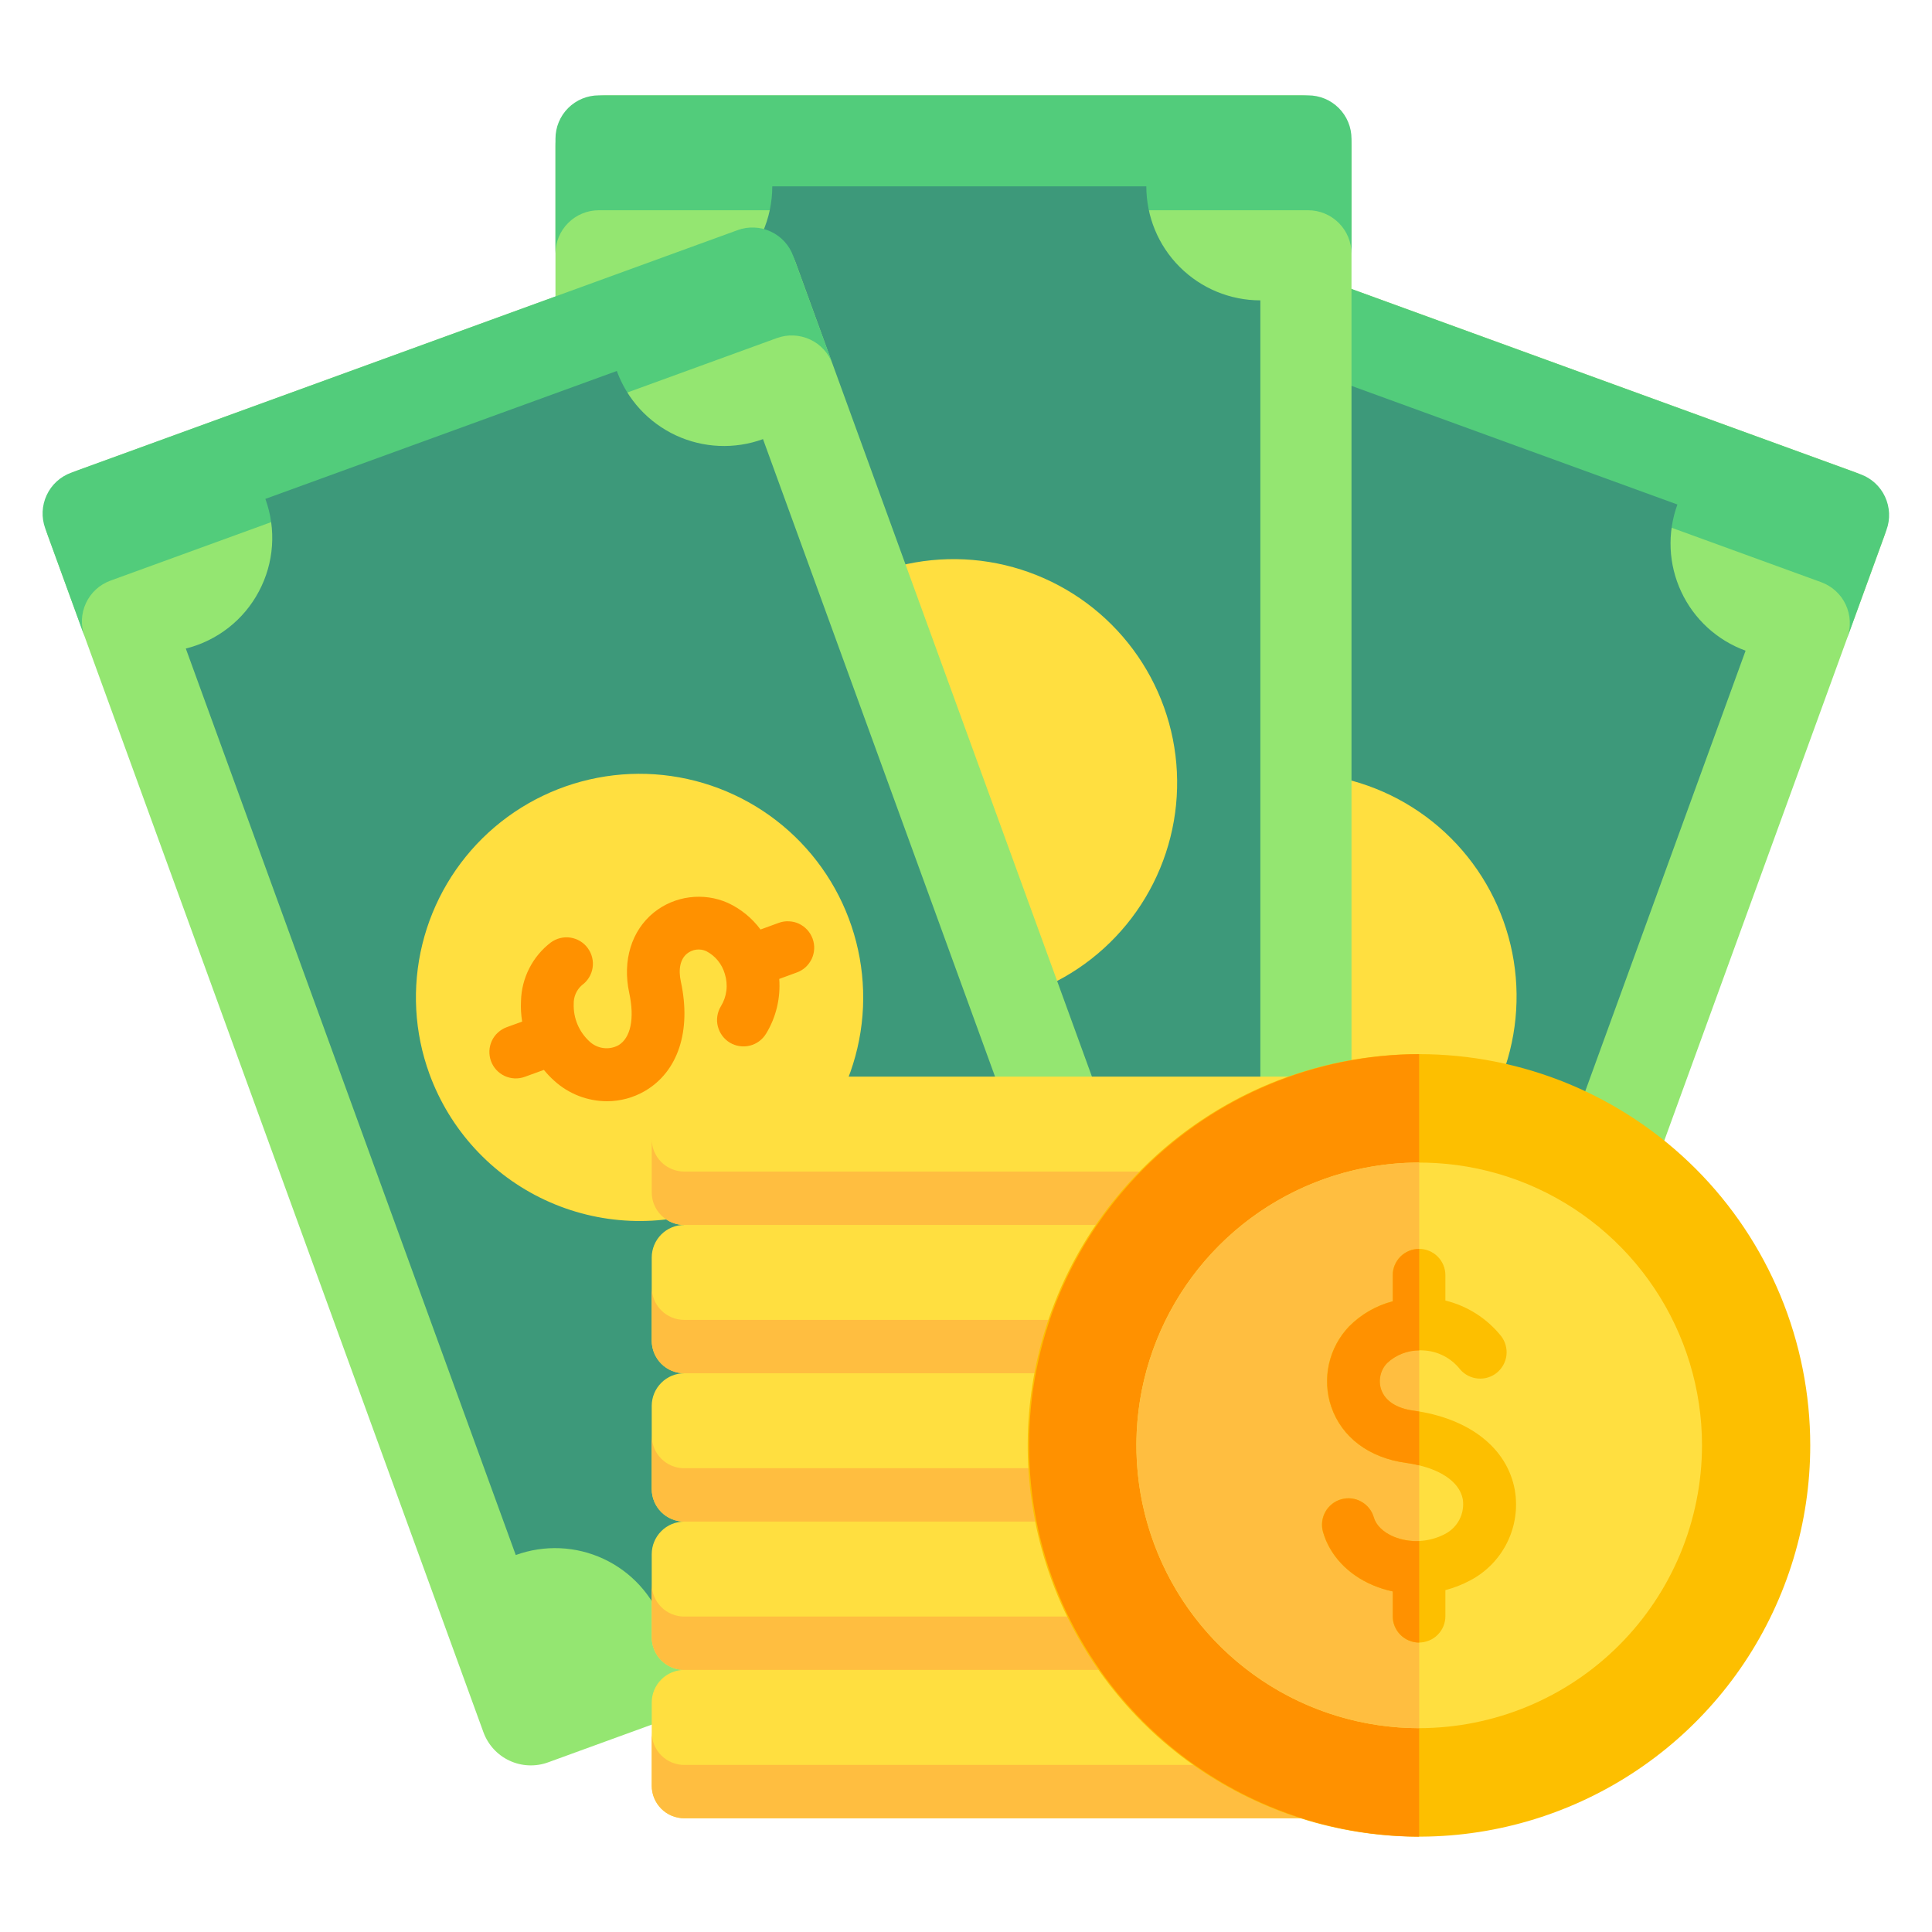
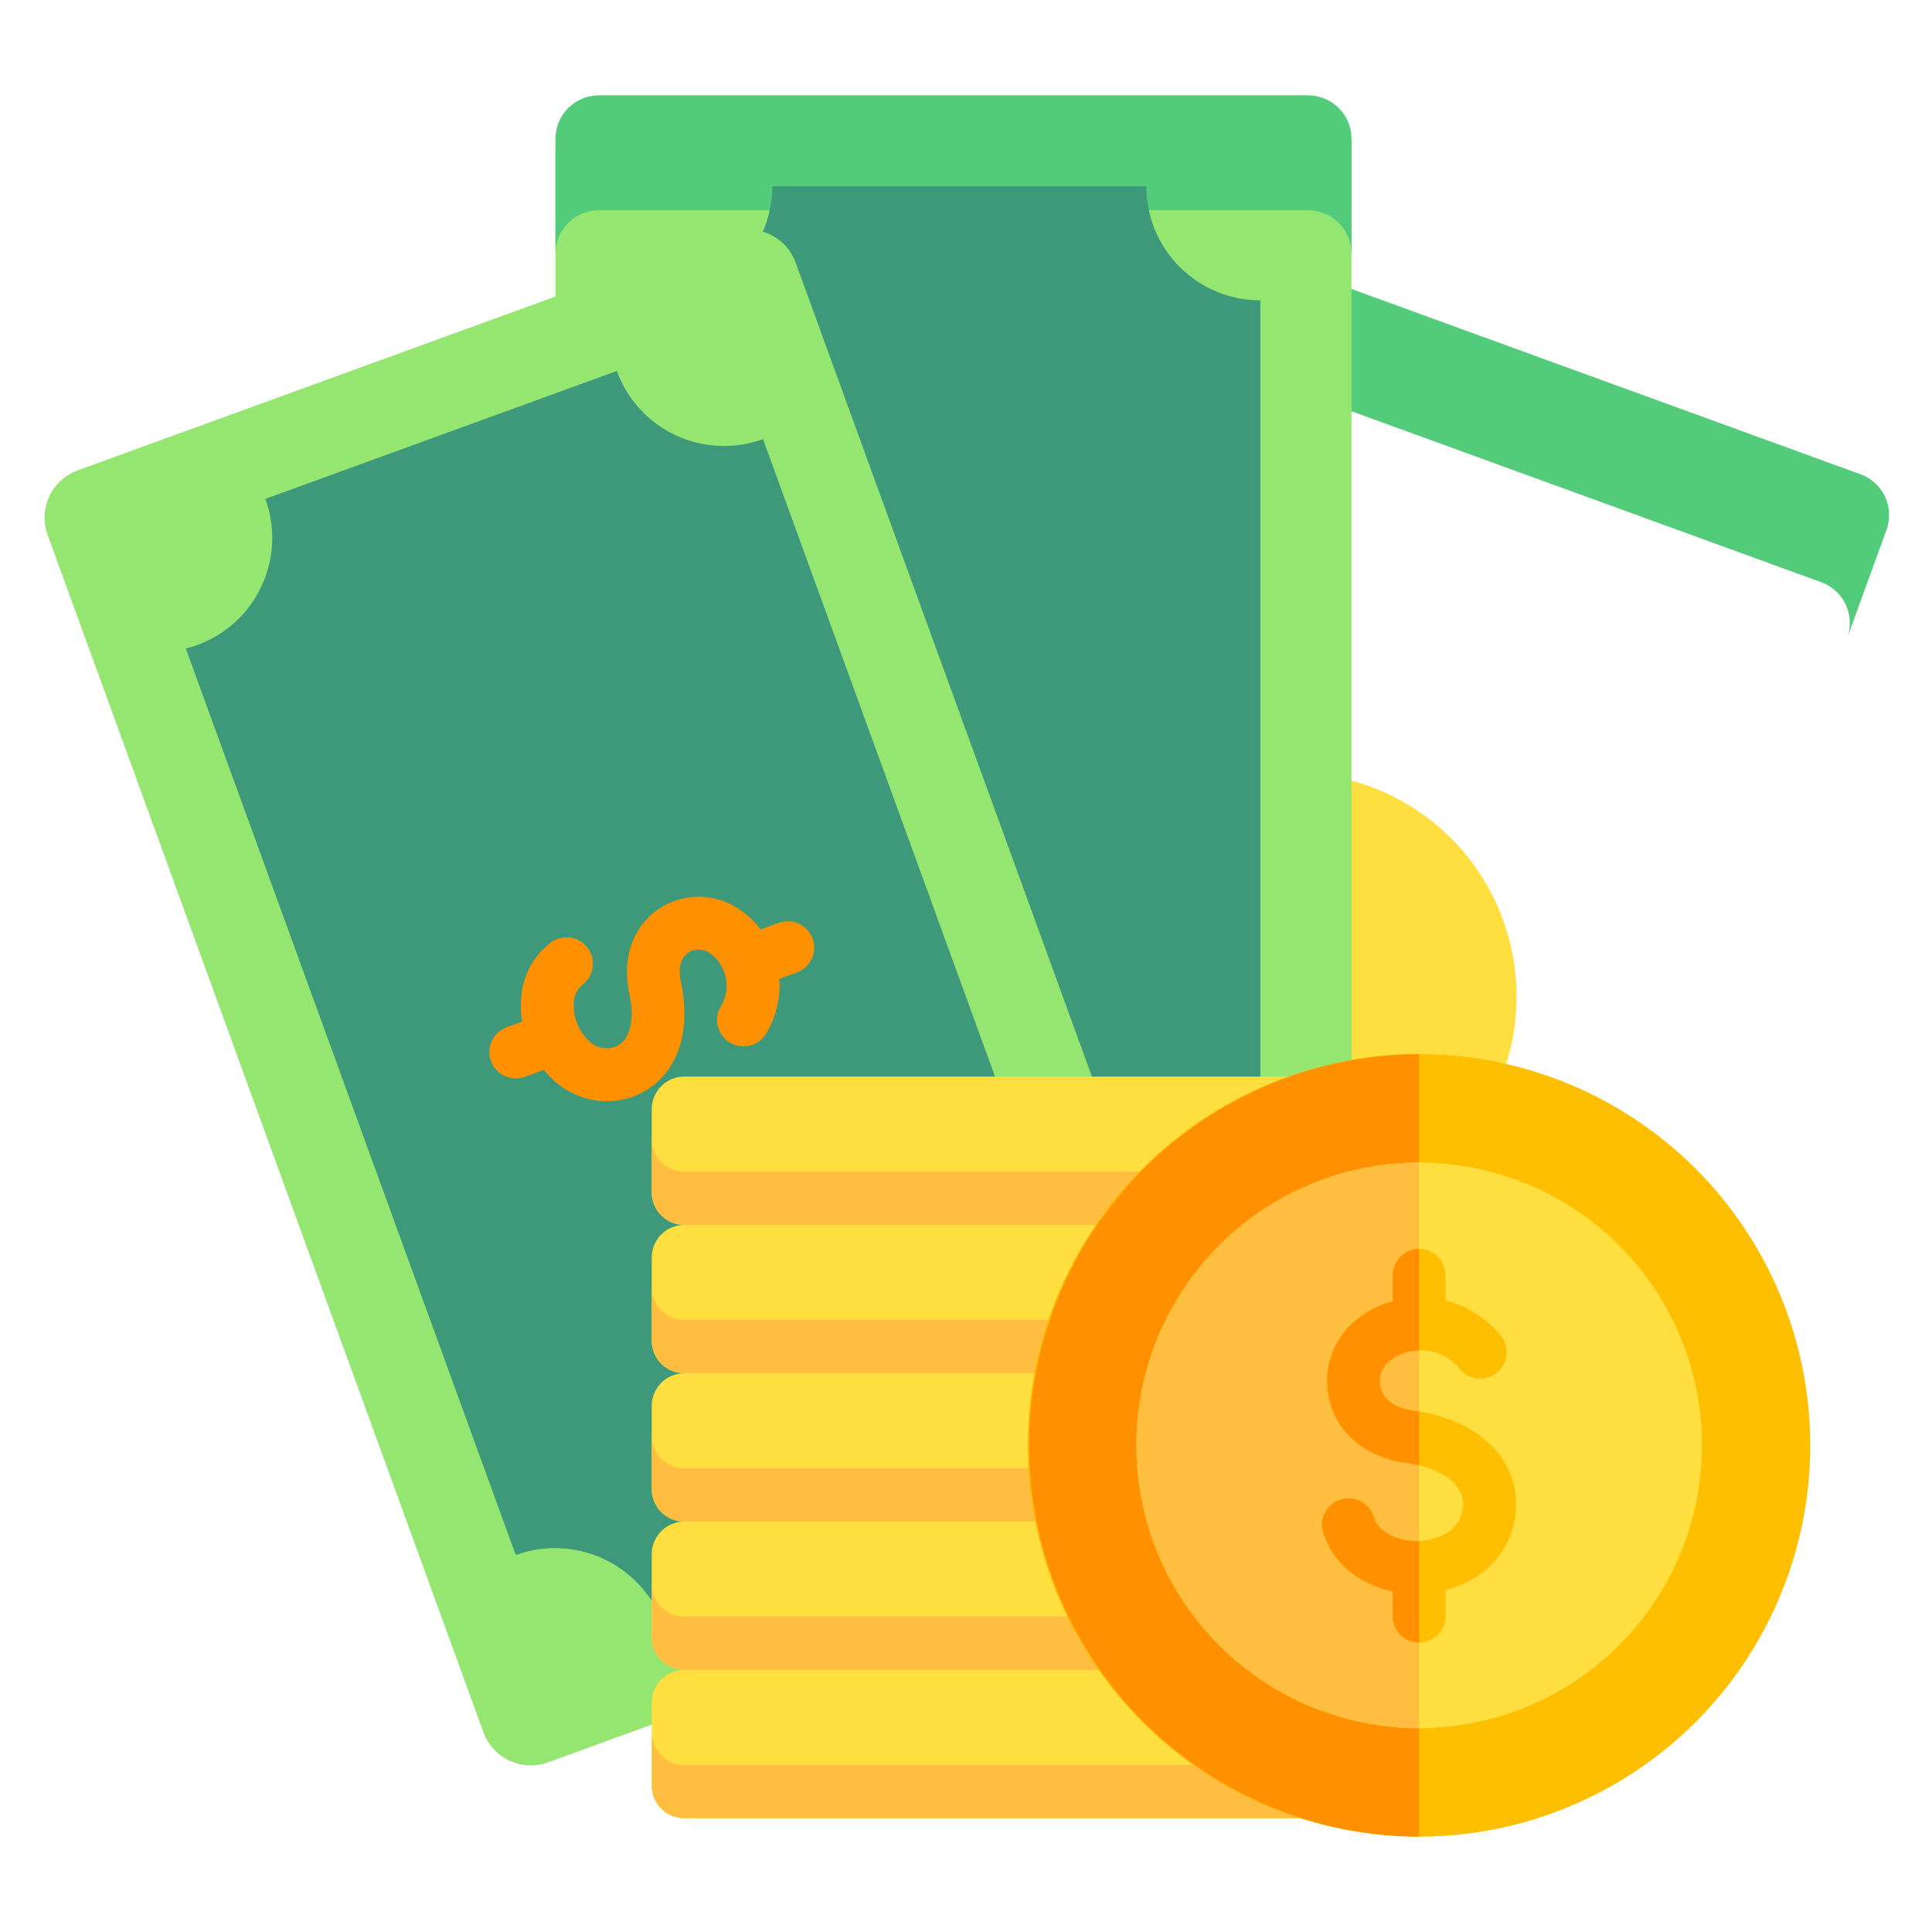
<svg xmlns="http://www.w3.org/2000/svg" width="45" height="45" viewBox="0 0 45 45" fill="none">
-   <path d="M16.313 34.041L26.463 6.153C26.57 5.861 26.788 5.622 27.07 5.491C27.352 5.359 27.675 5.345 27.968 5.452L43.185 10.99C43.477 11.097 43.715 11.315 43.847 11.597C43.979 11.879 43.993 12.202 43.886 12.495L33.736 40.382C33.684 40.527 33.603 40.66 33.498 40.774C33.394 40.887 33.269 40.979 33.129 41.044C32.989 41.11 32.838 41.147 32.684 41.153C32.53 41.16 32.376 41.136 32.231 41.084L17.015 35.545C16.87 35.493 16.737 35.412 16.623 35.308C16.509 35.203 16.417 35.078 16.352 34.938C16.287 34.798 16.25 34.647 16.243 34.493C16.237 34.339 16.26 34.185 16.313 34.041Z" fill="#94E671" />
  <path d="M25.602 8.516L26.517 6.001C26.562 5.876 26.632 5.762 26.721 5.664C26.811 5.566 26.919 5.487 27.04 5.431C27.16 5.374 27.29 5.343 27.423 5.337C27.555 5.331 27.688 5.352 27.813 5.397L43.336 11.047C43.461 11.092 43.575 11.162 43.673 11.251C43.771 11.341 43.85 11.449 43.906 11.569C43.962 11.69 43.994 11.82 44 11.953C44.006 12.085 43.986 12.218 43.94 12.342L43.025 14.857C43.07 14.732 43.091 14.6 43.085 14.467C43.079 14.335 43.047 14.204 42.991 14.084C42.935 13.964 42.856 13.855 42.758 13.766C42.66 13.676 42.545 13.607 42.421 13.561L26.897 7.911C26.773 7.866 26.64 7.845 26.508 7.851C26.375 7.857 26.245 7.889 26.124 7.945C26.004 8.001 25.896 8.08 25.806 8.178C25.716 8.276 25.647 8.391 25.602 8.516Z" fill="#52CC7B" />
-   <path d="M19.539 31.364L27.224 10.25C27.558 10.414 27.924 10.504 28.295 10.517C28.667 10.53 29.038 10.465 29.383 10.325C29.728 10.186 30.04 9.976 30.299 9.708C30.557 9.44 30.757 9.121 30.884 8.771L39.07 11.751C38.829 12.413 38.861 13.144 39.159 13.782C39.456 14.421 39.996 14.915 40.658 15.156L32.972 36.273C32.644 36.153 32.296 36.099 31.947 36.115C31.599 36.13 31.257 36.214 30.941 36.361C30.624 36.509 30.34 36.717 30.105 36.974C29.869 37.231 29.686 37.532 29.567 37.86L21.137 34.792C21.257 34.462 21.311 34.112 21.296 33.761C21.281 33.41 21.197 33.065 21.048 32.747C20.9 32.429 20.69 32.143 20.431 31.905C20.172 31.668 19.869 31.484 19.539 31.364Z" fill="#3D997A" />
  <path d="M24.906 23.209C24.906 22.179 25.212 21.172 25.784 20.315C26.357 19.458 27.17 18.791 28.122 18.396C29.074 18.002 30.121 17.899 31.132 18.1C32.142 18.301 33.07 18.797 33.799 19.526C34.527 20.254 35.023 21.183 35.224 22.193C35.425 23.203 35.322 24.251 34.928 25.203C34.533 26.154 33.866 26.968 33.009 27.54C32.152 28.113 31.145 28.418 30.115 28.418C28.734 28.416 27.41 27.867 26.433 26.891C25.457 25.914 24.908 24.59 24.906 23.209Z" fill="#FFDF40" />
  <path d="M12.938 33.072V3.395C12.938 3.241 12.968 3.088 13.027 2.945C13.086 2.803 13.172 2.674 13.281 2.565C13.39 2.456 13.52 2.369 13.662 2.31C13.805 2.251 13.957 2.221 14.111 2.221H30.305C30.459 2.221 30.612 2.251 30.754 2.31C30.896 2.369 31.026 2.456 31.135 2.565C31.244 2.674 31.331 2.803 31.39 2.945C31.448 3.088 31.479 3.241 31.479 3.395V33.072C31.479 33.226 31.448 33.379 31.39 33.521C31.331 33.663 31.244 33.793 31.135 33.902C31.026 34.011 30.896 34.097 30.754 34.156C30.612 34.215 30.459 34.246 30.305 34.246H14.111C13.957 34.246 13.805 34.215 13.662 34.156C13.52 34.097 13.39 34.011 13.281 33.902C13.172 33.793 13.086 33.663 13.027 33.521C12.968 33.379 12.938 33.226 12.938 33.072Z" fill="#94E671" />
  <path d="M12.938 5.907V3.231C12.938 2.963 13.044 2.706 13.233 2.517C13.423 2.327 13.68 2.221 13.948 2.221H30.468C30.736 2.221 30.993 2.327 31.183 2.517C31.372 2.706 31.479 2.963 31.479 3.231V5.907C31.479 5.639 31.372 5.382 31.183 5.193C30.993 5.003 30.736 4.897 30.468 4.897H13.948C13.816 4.897 13.684 4.923 13.562 4.974C13.439 5.024 13.328 5.099 13.234 5.193C13.14 5.287 13.065 5.398 13.014 5.521C12.964 5.643 12.938 5.775 12.938 5.907Z" fill="#52CC7B" />
  <path d="M15.055 29.451V6.982C15.425 7.021 15.799 6.981 16.153 6.866C16.507 6.751 16.833 6.563 17.109 6.314C17.386 6.065 17.607 5.76 17.759 5.42C17.91 5.08 17.988 4.712 17.988 4.34H26.7C26.7 5.044 26.979 5.72 27.478 6.218C27.976 6.716 28.651 6.996 29.356 6.996V29.469C28.651 29.469 27.976 29.748 27.478 30.247C26.979 30.745 26.7 31.421 26.7 32.125H17.729C17.729 31.416 17.447 30.736 16.945 30.234C16.444 29.733 15.764 29.451 15.055 29.451Z" fill="#3D997A" />
-   <path d="M17 18.233C17 17.202 17.305 16.195 17.878 15.338C18.45 14.482 19.264 13.814 20.216 13.42C21.168 13.026 22.215 12.922 23.225 13.123C24.236 13.325 25.164 13.821 25.892 14.549C26.621 15.278 27.117 16.206 27.318 17.216C27.519 18.227 27.416 19.274 27.021 20.226C26.627 21.178 25.96 21.991 25.103 22.564C24.246 23.136 23.239 23.442 22.209 23.442C20.828 23.44 19.504 22.891 18.527 21.914C17.551 20.938 17.002 19.613 17 18.233Z" fill="#FFDF40" />
  <path d="M11.26 40.347L1.11 12.46C1.057 12.315 1.033 12.161 1.04 12.007C1.047 11.853 1.084 11.702 1.149 11.562C1.214 11.422 1.306 11.297 1.42 11.193C1.534 11.088 1.667 11.008 1.812 10.955L17.028 5.417C17.173 5.364 17.327 5.34 17.481 5.347C17.635 5.354 17.786 5.391 17.926 5.456C18.066 5.521 18.191 5.613 18.296 5.727C18.4 5.84 18.48 5.973 18.533 6.118L28.683 34.005C28.736 34.15 28.76 34.304 28.753 34.458C28.746 34.612 28.709 34.763 28.644 34.903C28.579 35.043 28.487 35.168 28.373 35.273C28.259 35.377 28.126 35.458 27.982 35.51L12.765 41.049C12.472 41.155 12.149 41.141 11.867 41.009C11.585 40.878 11.367 40.639 11.26 40.347Z" fill="#94E671" />
-   <path d="M1.968 14.82L1.053 12.306C1.008 12.181 0.987 12.048 0.993 11.916C0.999 11.783 1.031 11.653 1.087 11.533C1.143 11.412 1.222 11.304 1.32 11.214C1.418 11.125 1.533 11.055 1.657 11.01L17.181 5.36C17.305 5.314 17.438 5.294 17.57 5.3C17.703 5.306 17.833 5.337 17.954 5.394C18.074 5.45 18.182 5.529 18.272 5.627C18.361 5.725 18.431 5.839 18.476 5.964L19.392 8.479C19.346 8.354 19.277 8.239 19.187 8.141C19.098 8.043 18.989 7.964 18.869 7.908C18.749 7.852 18.619 7.82 18.486 7.814C18.353 7.808 18.221 7.829 18.096 7.874L2.573 13.524C2.448 13.57 2.333 13.639 2.235 13.729C2.137 13.819 2.058 13.927 2.002 14.047C1.946 14.168 1.914 14.298 1.908 14.43C1.903 14.563 1.923 14.696 1.968 14.82Z" fill="#52CC7B" />
  <path d="M12.013 36.22L4.328 15.106C4.689 15.016 5.027 14.851 5.321 14.622C5.614 14.393 5.856 14.104 6.03 13.775C6.205 13.447 6.309 13.085 6.335 12.714C6.361 12.342 6.308 11.97 6.181 11.62L14.367 8.641C14.608 9.303 15.102 9.842 15.741 10.14C16.379 10.437 17.11 10.469 17.772 10.228L25.458 31.345C25.13 31.464 24.829 31.647 24.572 31.883C24.314 32.118 24.106 32.403 23.959 32.719C23.811 33.035 23.727 33.377 23.712 33.725C23.697 34.074 23.751 34.422 23.87 34.75L15.44 37.818C15.32 37.488 15.136 37.185 14.899 36.926C14.662 36.667 14.376 36.458 14.058 36.309C13.739 36.161 13.395 36.076 13.044 36.061C12.693 36.046 12.343 36.1 12.013 36.22Z" fill="#3D997A" />
-   <path d="M10.002 25.014C9.649 24.046 9.592 22.995 9.837 21.994C10.082 20.994 10.618 20.088 11.377 19.392C12.137 18.696 13.086 18.241 14.104 18.084C15.122 17.927 16.164 18.076 17.098 18.512C18.032 18.947 18.815 19.649 19.35 20.53C19.884 21.411 20.145 22.43 20.101 23.46C20.056 24.489 19.706 25.482 19.097 26.313C18.488 27.143 17.646 27.775 16.678 28.127C15.38 28.598 13.948 28.535 12.696 27.951C11.444 27.368 10.476 26.311 10.002 25.014Z" fill="#FFDF40" />
  <path d="M33.58 36.2V38.137C33.58 38.339 33.5 38.532 33.358 38.674C33.216 38.816 33.023 38.896 32.821 38.896C32.921 38.896 33.02 38.916 33.112 38.954C33.204 38.992 33.288 39.048 33.358 39.119C33.428 39.189 33.484 39.273 33.523 39.365C33.561 39.457 33.58 39.556 33.58 39.655V41.592C33.58 41.692 33.561 41.791 33.523 41.883C33.484 41.975 33.428 42.059 33.358 42.129C33.288 42.2 33.204 42.255 33.112 42.294C33.02 42.332 32.921 42.351 32.821 42.351H15.939C15.737 42.351 15.544 42.272 15.402 42.129C15.26 41.987 15.18 41.794 15.18 41.592V39.655C15.18 39.454 15.26 39.261 15.402 39.119C15.544 38.976 15.737 38.896 15.939 38.896C15.737 38.896 15.544 38.816 15.402 38.674C15.26 38.532 15.18 38.339 15.18 38.137V36.2C15.18 35.999 15.26 35.806 15.402 35.664C15.544 35.521 15.737 35.441 15.939 35.441H32.821C33.023 35.441 33.216 35.521 33.358 35.664C33.5 35.806 33.58 35.999 33.58 36.2ZM32.821 31.986H15.939C15.737 31.986 15.544 32.066 15.402 32.209C15.26 32.351 15.18 32.544 15.18 32.745V34.682C15.18 34.884 15.26 35.077 15.402 35.219C15.544 35.361 15.737 35.441 15.939 35.441H32.821C33.023 35.441 33.216 35.361 33.358 35.219C33.5 35.077 33.58 34.884 33.58 34.682V32.745C33.58 32.544 33.5 32.351 33.358 32.209C33.216 32.066 33.023 31.986 32.821 31.986ZM33.58 27.772V25.835C33.58 25.634 33.5 25.441 33.358 25.299C33.216 25.156 33.023 25.076 32.821 25.076H15.939C15.737 25.076 15.544 25.156 15.402 25.299C15.26 25.441 15.18 25.634 15.18 25.835V27.772C15.18 27.974 15.26 28.167 15.402 28.309C15.544 28.451 15.737 28.531 15.939 28.531C15.737 28.531 15.544 28.611 15.402 28.753C15.26 28.896 15.18 29.089 15.18 29.29V31.227C15.18 31.429 15.26 31.622 15.402 31.764C15.544 31.907 15.737 31.986 15.939 31.986H32.821C33.023 31.986 33.216 31.907 33.358 31.764C33.5 31.622 33.58 31.429 33.58 31.227V29.29C33.58 29.089 33.5 28.896 33.358 28.754C33.216 28.611 33.023 28.532 32.821 28.532C32.921 28.532 33.02 28.512 33.112 28.474C33.204 28.436 33.288 28.38 33.358 28.309C33.429 28.239 33.484 28.155 33.523 28.063C33.561 27.971 33.58 27.872 33.58 27.772Z" fill="#FFDF40" />
  <path d="M33.58 40.35V41.592C33.58 41.692 33.561 41.79 33.523 41.883C33.484 41.974 33.428 42.058 33.358 42.129C33.288 42.199 33.204 42.255 33.112 42.293C33.02 42.331 32.921 42.351 32.821 42.351H15.939C15.839 42.351 15.74 42.331 15.648 42.293C15.556 42.255 15.473 42.199 15.402 42.129C15.332 42.058 15.276 41.974 15.238 41.883C15.199 41.79 15.18 41.692 15.18 41.592V40.35C15.18 40.551 15.26 40.744 15.402 40.886C15.544 41.029 15.737 41.109 15.939 41.109H32.821C32.921 41.109 33.02 41.089 33.112 41.051C33.204 41.013 33.288 40.957 33.358 40.886C33.428 40.816 33.484 40.732 33.523 40.64C33.561 40.548 33.58 40.45 33.58 40.35ZM33.58 36.895V38.137C33.58 38.338 33.5 38.531 33.358 38.674C33.216 38.816 33.023 38.896 32.821 38.896H15.939C15.737 38.896 15.544 38.816 15.402 38.674C15.26 38.531 15.18 38.338 15.18 38.137V36.895C15.18 37.096 15.26 37.289 15.402 37.431C15.544 37.574 15.737 37.653 15.939 37.653H32.821C33.023 37.653 33.216 37.574 33.358 37.431C33.5 37.289 33.58 37.096 33.58 36.895V36.895ZM33.58 33.44V34.682C33.58 34.883 33.5 35.076 33.358 35.219C33.216 35.361 33.023 35.441 32.821 35.441H15.939C15.737 35.441 15.544 35.361 15.402 35.219C15.26 35.076 15.18 34.883 15.18 34.682V33.439C15.18 33.641 15.26 33.834 15.402 33.976C15.544 34.118 15.737 34.198 15.939 34.198H32.821C33.023 34.198 33.216 34.118 33.358 33.976C33.5 33.834 33.58 33.641 33.58 33.439V33.44ZM33.58 29.985V31.227C33.58 31.428 33.5 31.621 33.358 31.764C33.216 31.906 33.023 31.986 32.821 31.986H15.939C15.737 31.986 15.544 31.906 15.402 31.764C15.26 31.621 15.18 31.428 15.18 31.227V29.984C15.18 30.186 15.26 30.379 15.402 30.521C15.544 30.663 15.737 30.743 15.939 30.743H32.821C33.023 30.743 33.216 30.663 33.358 30.521C33.5 30.379 33.58 30.186 33.58 29.984V29.985ZM33.58 26.53V27.772C33.58 27.973 33.5 28.166 33.358 28.308C33.216 28.451 33.023 28.531 32.821 28.531H15.939C15.737 28.531 15.544 28.451 15.402 28.308C15.26 28.166 15.18 27.973 15.18 27.772V26.529C15.18 26.731 15.26 26.924 15.402 27.066C15.544 27.208 15.737 27.288 15.939 27.288H32.821C33.023 27.288 33.216 27.208 33.358 27.066C33.5 26.924 33.58 26.731 33.58 26.529V26.53Z" fill="#FFBE40" />
  <path d="M42.164 33.666C42.164 35.468 41.629 37.23 40.628 38.729C39.627 40.227 38.203 41.395 36.538 42.085C34.873 42.775 33.041 42.956 31.273 42.604C29.505 42.252 27.881 41.384 26.607 40.11C25.332 38.835 24.464 37.212 24.113 35.444C23.761 33.676 23.941 31.844 24.631 30.178C25.321 28.513 26.489 27.09 27.988 26.089C29.486 25.087 31.248 24.553 33.05 24.553C34.247 24.553 35.432 24.788 36.538 25.246C37.644 25.704 38.648 26.376 39.495 27.222C40.341 28.068 41.012 29.073 41.47 30.178C41.928 31.284 42.164 32.469 42.164 33.666Z" fill="#FDBF00" />
  <path d="M33.054 42.779C30.642 42.771 28.331 41.808 26.628 40.1C24.925 38.392 23.969 36.078 23.969 33.666C23.969 31.254 24.925 28.94 26.628 27.232C28.331 25.524 30.642 24.56 33.054 24.553V42.779Z" fill="#FF9100" />
  <path d="M33.056 40.252C31.753 40.252 30.48 39.866 29.396 39.142C28.313 38.418 27.469 37.39 26.97 36.186C26.472 34.982 26.341 33.658 26.595 32.38C26.849 31.102 27.477 29.929 28.398 29.007C29.319 28.086 30.493 27.459 31.771 27.205C33.048 26.951 34.373 27.081 35.577 27.579C36.78 28.078 37.809 28.922 38.533 30.006C39.257 31.089 39.643 32.362 39.643 33.665C39.641 35.412 38.946 37.086 37.711 38.321C36.477 39.556 34.802 40.25 33.056 40.252Z" fill="#FFDF40" />
  <path d="M33.056 40.252C31.309 40.252 29.633 39.558 28.398 38.323C27.163 37.088 26.469 35.412 26.469 33.665C26.469 31.918 27.163 30.243 28.398 29.007C29.633 27.772 31.309 27.078 33.056 27.078V40.252Z" fill="#FFBE40" />
  <path d="M35.283 34.706C35.354 35.123 35.292 35.551 35.104 35.93C34.916 36.309 34.613 36.618 34.239 36.813C34.057 36.91 33.865 36.985 33.666 37.037V37.643C33.666 37.806 33.602 37.962 33.486 38.078C33.371 38.193 33.214 38.258 33.051 38.258C32.888 38.258 32.731 38.193 32.616 38.078C32.501 37.962 32.436 37.806 32.436 37.643V37.067C32.278 37.033 32.123 36.985 31.974 36.922C31.391 36.676 30.968 36.224 30.813 35.681C30.768 35.524 30.787 35.356 30.866 35.214C30.946 35.071 31.078 34.965 31.235 34.921C31.392 34.876 31.56 34.895 31.703 34.974C31.846 35.053 31.951 35.186 31.996 35.343C32.048 35.526 32.215 35.688 32.453 35.789C32.646 35.867 32.854 35.903 33.062 35.892C33.269 35.882 33.472 35.827 33.656 35.73C33.801 35.655 33.919 35.538 33.993 35.394C34.068 35.249 34.095 35.085 34.072 34.924C33.994 34.494 33.499 34.176 32.746 34.073C31.885 33.955 31.25 33.478 31.004 32.765C30.895 32.444 30.877 32.099 30.951 31.769C31.025 31.438 31.189 31.134 31.424 30.89C31.703 30.609 32.053 30.408 32.436 30.308V29.703C32.436 29.54 32.501 29.384 32.616 29.268C32.731 29.153 32.888 29.088 33.051 29.088C33.214 29.088 33.371 29.153 33.486 29.268C33.602 29.384 33.666 29.54 33.666 29.703V30.292C34.178 30.418 34.635 30.709 34.964 31.12C35.062 31.248 35.106 31.408 35.088 31.567C35.069 31.727 34.989 31.872 34.864 31.974C34.74 32.075 34.581 32.123 34.421 32.108C34.261 32.094 34.113 32.017 34.009 31.896C33.905 31.763 33.773 31.654 33.622 31.578C33.471 31.501 33.306 31.459 33.137 31.453C32.986 31.443 32.834 31.464 32.692 31.514C32.549 31.565 32.418 31.644 32.307 31.747C32.229 31.827 32.175 31.927 32.151 32.036C32.126 32.145 32.132 32.258 32.167 32.364C32.258 32.626 32.523 32.8 32.913 32.854C34.22 33.032 35.106 33.725 35.283 34.706Z" fill="#FDBF00" />
  <path d="M16.882 22.682C16.922 22.808 16.935 22.941 16.919 23.072C16.903 23.203 16.859 23.329 16.789 23.442C16.747 23.511 16.72 23.588 16.708 23.668C16.696 23.748 16.7 23.829 16.72 23.907C16.74 23.986 16.775 24.059 16.823 24.124C16.871 24.189 16.931 24.244 17.001 24.286C17.07 24.327 17.147 24.355 17.227 24.366C17.307 24.378 17.388 24.374 17.466 24.355C17.545 24.335 17.619 24.3 17.683 24.252C17.748 24.204 17.803 24.143 17.845 24.074C18.077 23.692 18.183 23.247 18.15 22.801L18.559 22.651C18.635 22.624 18.705 22.581 18.765 22.527C18.824 22.472 18.872 22.406 18.907 22.333C18.941 22.26 18.96 22.181 18.964 22.1C18.967 22.019 18.955 21.939 18.927 21.863C18.899 21.787 18.857 21.717 18.802 21.657C18.748 21.598 18.682 21.55 18.609 21.515C18.536 21.481 18.456 21.462 18.376 21.459C18.295 21.455 18.214 21.467 18.139 21.495L17.714 21.65C17.516 21.383 17.255 21.17 16.953 21.03C16.673 20.906 16.364 20.861 16.06 20.901C15.755 20.94 15.468 21.062 15.229 21.254C14.708 21.676 14.494 22.376 14.656 23.127C14.785 23.723 14.69 24.18 14.401 24.348C14.294 24.405 14.173 24.427 14.053 24.411C13.934 24.395 13.822 24.343 13.734 24.261C13.612 24.15 13.515 24.013 13.451 23.861C13.387 23.709 13.357 23.545 13.363 23.38C13.361 23.299 13.377 23.218 13.41 23.143C13.442 23.069 13.491 23.002 13.552 22.948C13.618 22.901 13.674 22.841 13.717 22.772C13.76 22.703 13.789 22.626 13.802 22.546C13.815 22.466 13.812 22.384 13.793 22.305C13.774 22.226 13.74 22.152 13.692 22.086C13.645 22.02 13.585 21.965 13.515 21.922C13.446 21.88 13.369 21.852 13.289 21.839C13.209 21.827 13.127 21.83 13.048 21.85C12.969 21.869 12.895 21.904 12.829 21.952C12.619 22.113 12.447 22.319 12.327 22.556C12.207 22.792 12.141 23.052 12.135 23.317C12.127 23.477 12.136 23.637 12.162 23.795L11.803 23.925C11.727 23.953 11.658 23.995 11.598 24.05C11.538 24.104 11.49 24.17 11.456 24.243C11.422 24.317 11.402 24.396 11.399 24.476C11.396 24.557 11.408 24.638 11.436 24.714C11.463 24.79 11.505 24.859 11.56 24.919C11.615 24.979 11.681 25.027 11.754 25.061C11.827 25.095 11.906 25.114 11.987 25.118C12.068 25.121 12.148 25.109 12.224 25.081L12.668 24.92C12.743 25.012 12.826 25.099 12.915 25.178C13.25 25.481 13.685 25.648 14.136 25.65C14.447 25.65 14.752 25.568 15.02 25.412C15.793 24.962 16.106 24.011 15.859 22.867C15.795 22.571 15.846 22.338 16.004 22.21C16.066 22.161 16.14 22.129 16.219 22.119C16.298 22.109 16.378 22.121 16.45 22.154C16.554 22.208 16.646 22.282 16.72 22.373C16.794 22.464 16.849 22.569 16.882 22.682ZM31.009 32.767C30.9 32.446 30.882 32.101 30.956 31.77C31.03 31.439 31.193 31.135 31.428 30.891C31.708 30.61 32.057 30.41 32.44 30.31V29.704C32.44 29.541 32.505 29.385 32.62 29.269C32.736 29.154 32.892 29.089 33.056 29.089V31.454C32.779 31.455 32.513 31.559 32.311 31.748C32.233 31.828 32.179 31.928 32.155 32.037C32.13 32.146 32.136 32.26 32.172 32.366C32.262 32.628 32.527 32.802 32.917 32.855C32.964 32.861 33.01 32.87 33.056 32.878V34.132C32.955 34.107 32.853 34.088 32.75 34.074C31.889 33.956 31.254 33.48 31.009 32.767ZM33.056 35.894C32.851 35.904 32.647 35.868 32.458 35.79C32.219 35.689 32.053 35.526 32 35.344C31.956 35.188 31.85 35.055 31.707 34.976C31.565 34.896 31.397 34.877 31.24 34.922C31.083 34.967 30.95 35.072 30.871 35.215C30.792 35.357 30.772 35.526 30.817 35.683C30.972 36.225 31.396 36.677 31.979 36.923C32.128 36.986 32.282 37.035 32.44 37.068V37.644C32.44 37.807 32.505 37.964 32.62 38.079C32.736 38.194 32.892 38.259 33.056 38.259V35.894Z" fill="#FF9100" />
</svg>